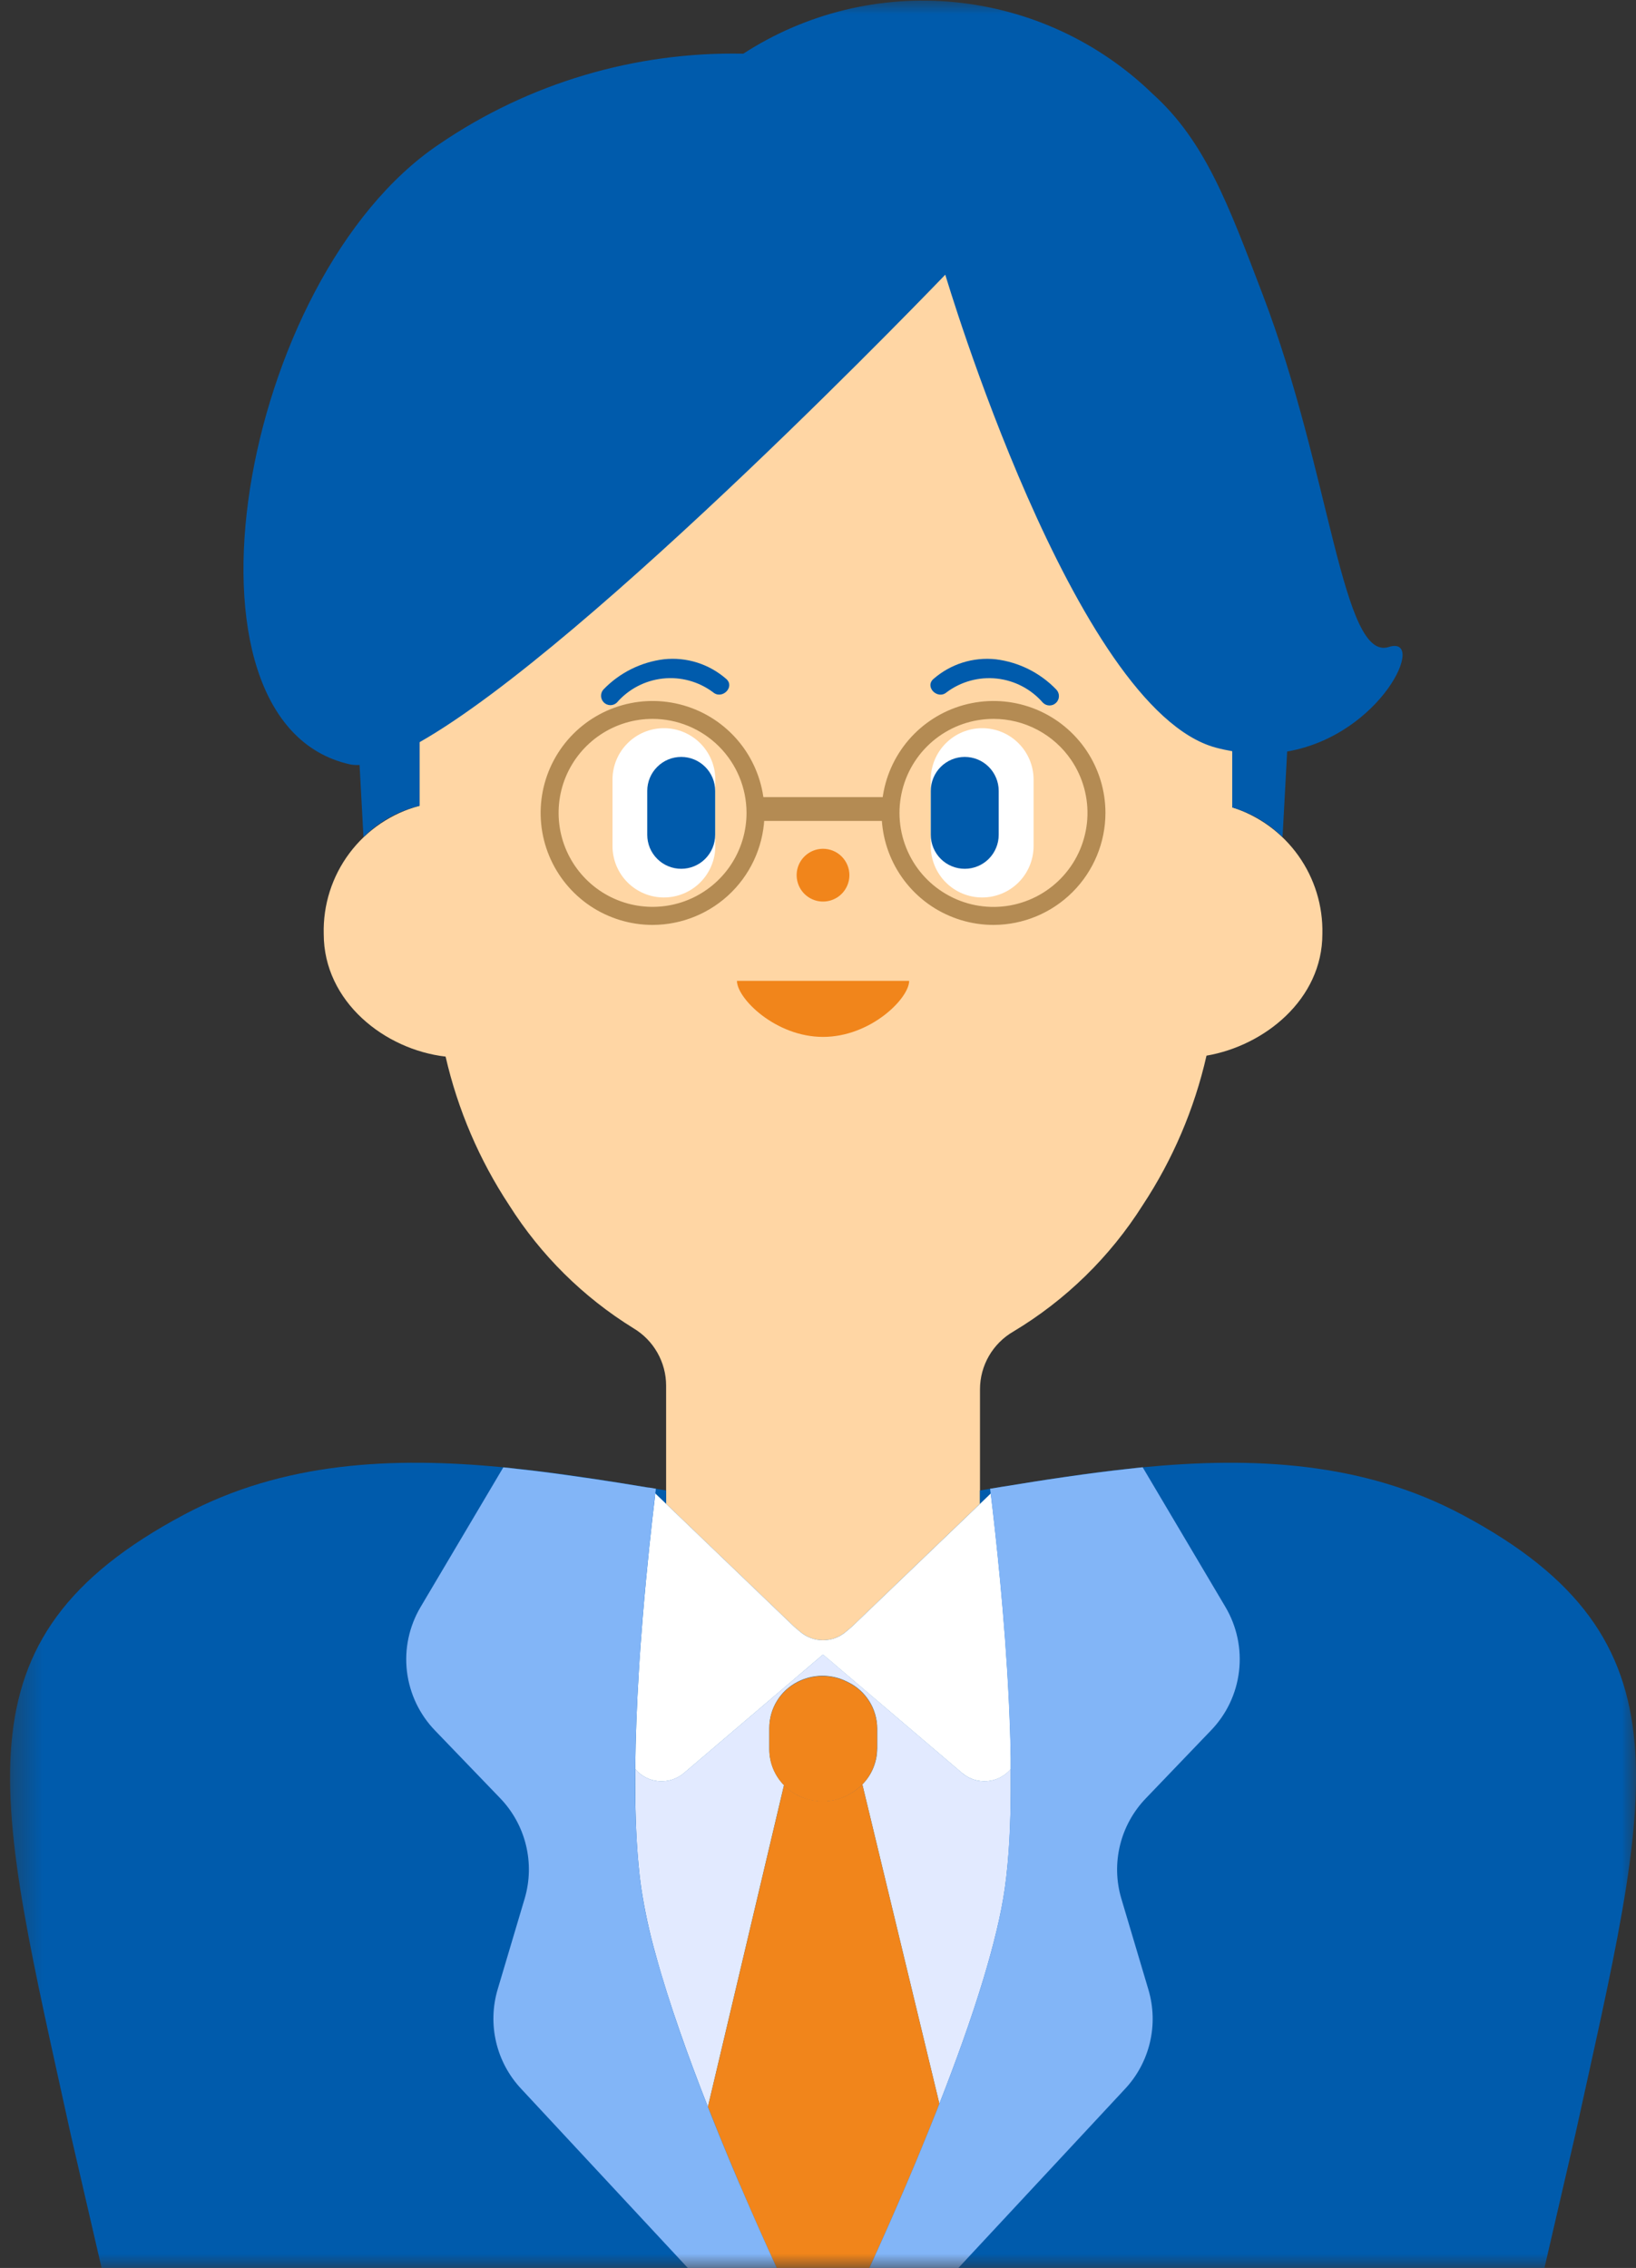
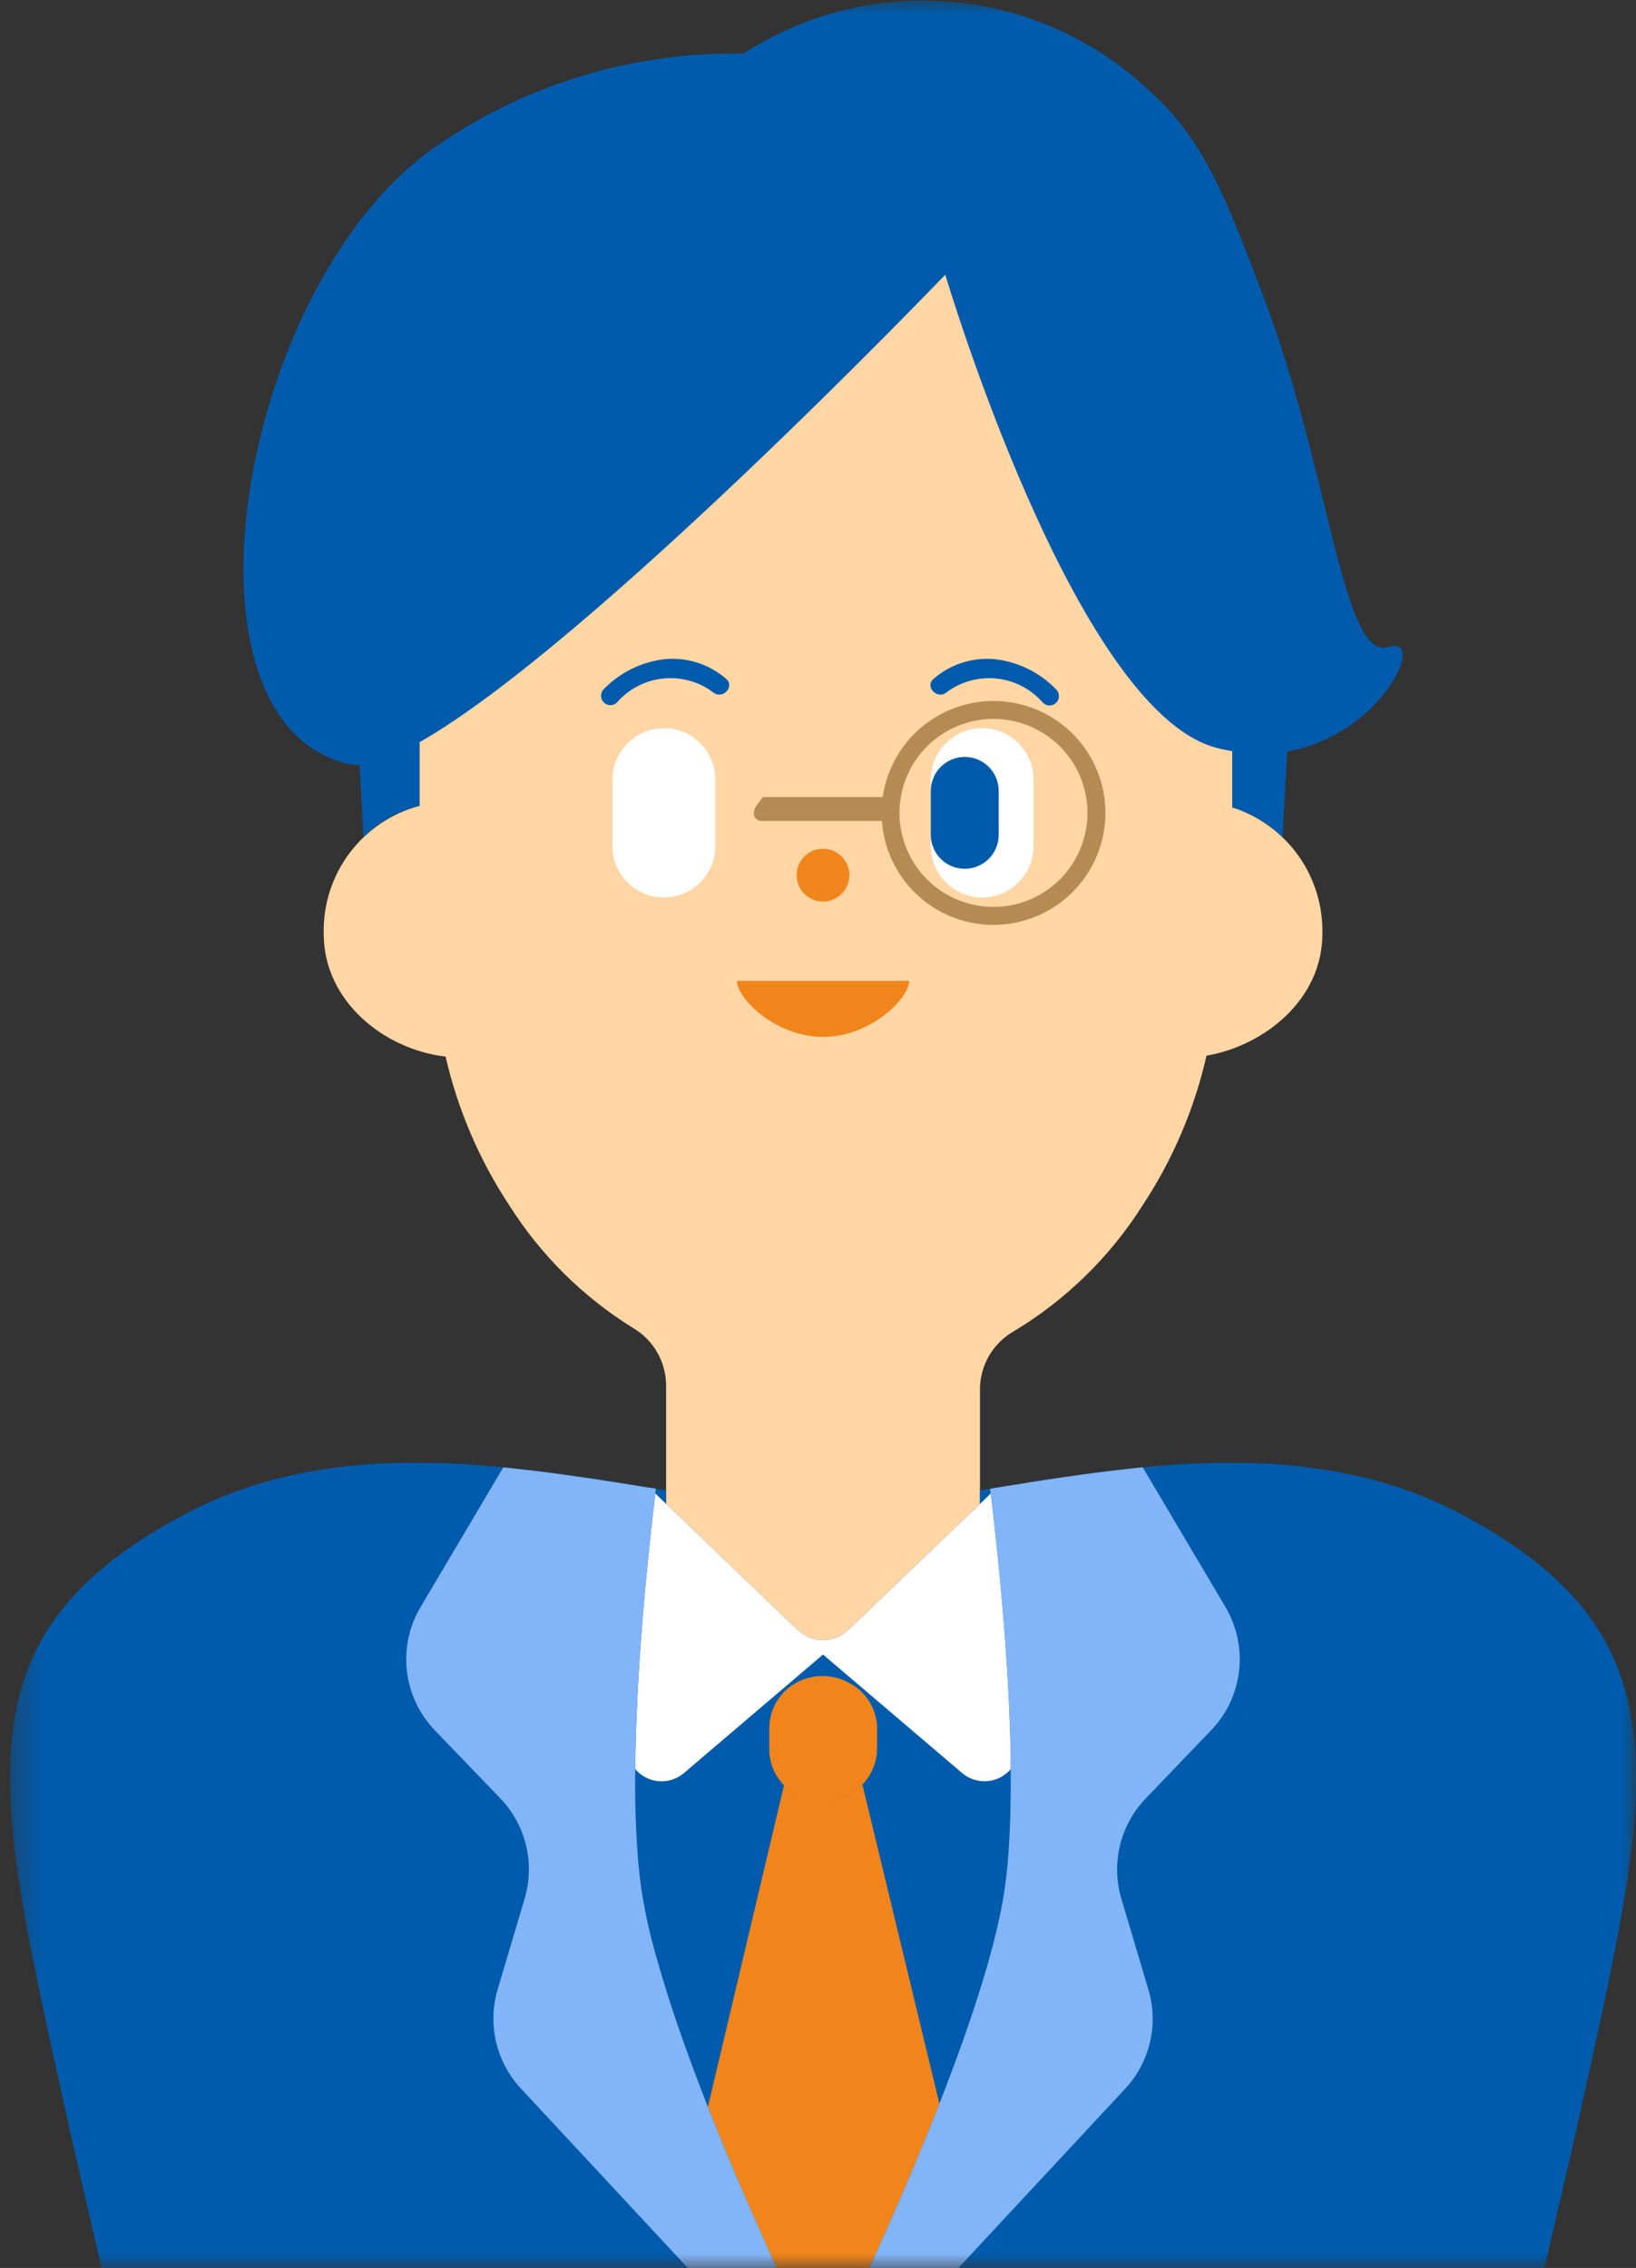
<svg xmlns="http://www.w3.org/2000/svg" width="57" height="79" viewBox="0 0 57 79" fill="none">
  <rect x="0" y="0" width="57" height="79" fill="#333333" stroke="none" />
  <mask id="mask0_6202_2469" style="mask-type:luminance" maskUnits="userSpaceOnUse" x="0" y="0" width="57" height="79">
    <path d="M57 0H0.351V79H57V0Z" fill="white" />
  </mask>
  <g mask="url(#mask0_6202_2469)">
    <path d="M46.073 32.533C46.096 31.558 45.803 30.601 45.237 29.806C44.671 29.011 43.863 28.421 42.934 28.123V19.181C42.933 18.339 42.869 17.498 42.741 16.666C42.397 14.38 41.559 12.196 40.285 10.266C39.049 8.328 37.349 6.728 35.34 5.611C33.331 4.493 31.075 3.894 28.776 3.866C26.477 3.894 24.222 4.493 22.213 5.611C20.203 6.728 18.504 8.328 17.268 10.266C15.994 12.196 15.156 14.38 14.812 16.666C14.683 17.498 14.618 18.339 14.618 19.181V28.068C13.641 28.329 12.78 28.911 12.174 29.721C11.568 30.531 11.253 31.522 11.279 32.533C11.279 34.891 13.404 36.561 15.525 36.805C15.948 38.649 16.699 40.403 17.741 41.982C18.84 43.721 20.32 45.186 22.07 46.267C22.417 46.474 22.704 46.766 22.903 47.117C23.103 47.467 23.208 47.864 23.208 48.267V56.9C23.217 57.535 23.477 58.14 23.932 58.583C24.387 59.026 24.999 59.27 25.634 59.261H31.717C32.352 59.268 32.963 59.024 33.418 58.582C33.873 58.139 34.134 57.535 34.144 56.9V48.392C34.144 47.985 34.252 47.585 34.456 47.232C34.66 46.88 34.952 46.587 35.305 46.383C37.13 45.289 38.673 43.782 39.811 41.983C40.86 40.394 41.614 38.629 42.036 36.772C44.054 36.428 46.073 34.812 46.073 32.533Z" fill="#FFD6A4" />
    <path d="M29.594 30.484C29.594 30.666 29.54 30.844 29.439 30.995C29.339 31.147 29.195 31.265 29.027 31.334C28.859 31.404 28.674 31.422 28.496 31.387C28.318 31.351 28.154 31.264 28.025 31.135C27.897 31.007 27.809 30.843 27.774 30.664C27.738 30.486 27.756 30.301 27.826 30.133C27.896 29.965 28.014 29.822 28.165 29.721C28.316 29.62 28.494 29.566 28.676 29.566C28.919 29.566 29.153 29.663 29.325 29.835C29.497 30.007 29.594 30.241 29.594 30.484Z" fill="#F1851B" />
    <path d="M31.676 34.166C31.676 34.777 30.333 36.119 28.676 36.119C27.019 36.119 25.676 34.777 25.676 34.166H31.676Z" fill="#F1851B" />
    <path d="M25.302 23.649C25.007 23.392 24.663 23.198 24.29 23.08C23.916 22.962 23.523 22.923 23.134 22.964C22.332 23.062 21.588 23.434 21.027 24.015C20.97 24.077 20.939 24.159 20.941 24.243C20.943 24.327 20.977 24.407 21.037 24.467C21.096 24.527 21.177 24.561 21.261 24.563C21.345 24.565 21.427 24.534 21.489 24.477C21.898 24.004 22.471 23.704 23.093 23.636C23.714 23.568 24.338 23.738 24.84 24.111C25.155 24.387 25.62 23.927 25.302 23.649Z" fill="#005BAC" />
    <path d="M23.131 31.262C22.656 31.262 22.2 31.073 21.865 30.738C21.529 30.402 21.34 29.946 21.34 29.471V27.156C21.34 26.681 21.529 26.226 21.865 25.89C22.2 25.554 22.656 25.365 23.131 25.365C23.606 25.365 24.061 25.554 24.397 25.89C24.733 26.226 24.922 26.681 24.922 27.156V29.471C24.922 29.946 24.733 30.402 24.397 30.738C24.061 31.073 23.606 31.262 23.131 31.262Z" fill="white" />
-     <path d="M23.738 30.263C23.582 30.264 23.428 30.233 23.284 30.174C23.14 30.115 23.009 30.028 22.899 29.918C22.789 29.808 22.701 29.678 22.641 29.534C22.582 29.39 22.551 29.236 22.551 29.08V27.549C22.551 27.235 22.676 26.935 22.898 26.713C23.119 26.491 23.42 26.366 23.734 26.366C24.048 26.366 24.349 26.491 24.57 26.713C24.792 26.935 24.917 27.235 24.917 27.549V29.08C24.917 29.394 24.792 29.695 24.57 29.917C24.349 30.139 24.048 30.263 23.734 30.263" fill="#005BAC" />
    <path d="M32.985 24.112C33.486 23.739 34.111 23.569 34.732 23.637C35.354 23.705 35.927 24.005 36.336 24.478C36.366 24.508 36.403 24.532 36.442 24.549C36.482 24.565 36.524 24.574 36.567 24.574C36.61 24.573 36.653 24.565 36.693 24.549C36.732 24.532 36.768 24.508 36.798 24.477C36.829 24.447 36.853 24.411 36.869 24.371C36.886 24.332 36.894 24.289 36.894 24.246C36.894 24.203 36.886 24.161 36.869 24.121C36.852 24.081 36.828 24.045 36.798 24.015C36.237 23.434 35.493 23.063 34.691 22.965C34.302 22.924 33.909 22.963 33.535 23.081C33.163 23.199 32.818 23.393 32.523 23.65C32.205 23.927 32.669 24.388 32.985 24.112Z" fill="#005BAC" />
    <path d="M34.22 31.262C34.695 31.262 35.151 31.073 35.486 30.738C35.822 30.402 36.011 29.946 36.011 29.471V27.156C36.011 26.681 35.822 26.226 35.486 25.89C35.151 25.554 34.695 25.365 34.22 25.365C33.745 25.365 33.289 25.554 32.954 25.89C32.618 26.226 32.429 26.681 32.429 27.156V29.471C32.429 29.946 32.618 30.402 32.954 30.738C33.289 31.073 33.745 31.262 34.22 31.262Z" fill="white" />
    <path d="M33.613 30.263C33.927 30.263 34.228 30.139 34.45 29.917C34.671 29.695 34.796 29.394 34.796 29.08V27.549C34.796 27.235 34.671 26.935 34.45 26.713C34.228 26.491 33.927 26.366 33.613 26.366C33.299 26.366 32.998 26.491 32.776 26.713C32.555 26.935 32.43 27.235 32.43 27.549V29.08C32.43 29.394 32.555 29.695 32.776 29.917C32.998 30.139 33.299 30.263 33.613 30.263Z" fill="#005BAC" />
    <path d="M50.942 52.762C47.473 50.914 43.654 50.742 39.812 51.111C38.18 51.267 36.545 51.522 34.93 51.788L34.499 51.858L34.143 51.917V52.383L29.686 56.66L29.459 56.851C29.239 57.034 28.962 57.135 28.675 57.135C28.389 57.135 28.112 57.034 27.892 56.851L27.665 56.66L23.208 52.383V51.917L22.852 51.858C21.097 51.567 19.316 51.281 17.538 51.111C13.697 50.742 9.877 50.911 6.409 52.762C-1.757 57.111 -0.135 62.473 2.461 74.336L3.54 79.001H53.81L54.889 74.336C57.489 62.473 59.107 57.111 50.942 52.762Z" fill="#005BAC" />
    <path d="M23.68 70.747C23.362 69.834 23.08 68.936 22.845 68.092C23.076 68.936 23.362 69.834 23.68 70.747Z" fill="#ACD3FA" />
-     <path d="M33.53 61.765L28.676 57.63L23.821 61.766C23.578 61.97 23.263 62.07 22.947 62.043C22.63 62.016 22.337 61.864 22.132 61.621C22.122 62.803 22.151 63.944 22.246 64.954C22.271 65.233 22.302 65.503 22.34 65.761C22.46 66.548 22.629 67.326 22.846 68.092C23.077 68.936 23.363 69.834 23.681 70.747C23.986 71.625 24.321 72.517 24.664 73.39L27.316 62.181C26.989 61.848 26.805 61.4 26.804 60.933V60.185C26.805 59.854 26.896 59.529 27.07 59.247C27.242 58.965 27.49 58.736 27.785 58.585C28.049 58.449 28.341 58.376 28.638 58.373C28.935 58.37 29.229 58.437 29.495 58.568L29.545 58.593C29.849 58.74 30.105 58.969 30.285 59.254C30.465 59.539 30.561 59.87 30.562 60.207V60.907C30.56 61.375 30.375 61.824 30.045 62.157L32.729 73.281C33.295 71.836 33.837 70.343 34.257 68.953C34.434 68.369 34.589 67.804 34.718 67.268C34.847 66.732 34.947 66.226 35.012 65.761C35.048 65.503 35.08 65.233 35.105 64.954C35.158 64.394 35.191 63.795 35.205 63.17C35.219 62.67 35.22 62.147 35.216 61.62C35.011 61.863 34.718 62.014 34.401 62.042C34.085 62.069 33.77 61.969 33.527 61.765" fill="#E2EAFF" />
    <path d="M31.569 76.113C31.686 75.838 31.804 75.557 31.925 75.27C32.165 74.696 32.407 74.101 32.646 73.496C32.674 73.425 32.702 73.352 32.73 73.28L30.045 62.155C29.985 62.217 29.922 62.274 29.854 62.326C29.785 62.38 29.712 62.428 29.636 62.471L29.587 62.499C29.371 62.621 29.133 62.699 28.887 62.729C28.806 62.739 28.724 62.743 28.643 62.742C28.545 62.741 28.448 62.731 28.351 62.715C28.224 62.695 28.099 62.661 27.978 62.615C27.88 62.579 27.785 62.534 27.695 62.481C27.557 62.398 27.43 62.297 27.317 62.181L24.664 73.389C24.916 74.031 25.173 74.662 25.426 75.27C25.546 75.558 25.665 75.839 25.783 76.113C26.252 77.213 26.697 78.205 27.06 79H30.291C30.655 78.205 31.099 77.213 31.569 76.113Z" fill="#F1851B" />
    <path d="M30.561 60.901V60.201C30.557 59.866 30.459 59.539 30.28 59.257C30.101 58.974 29.846 58.747 29.545 58.601L29.494 58.575C29.227 58.444 28.934 58.378 28.637 58.381C28.341 58.384 28.049 58.457 27.785 58.593C27.49 58.743 27.242 58.972 27.069 59.255C26.896 59.537 26.804 59.862 26.803 60.193V60.941C26.804 61.408 26.988 61.856 27.315 62.189C27.427 62.305 27.555 62.406 27.694 62.489C27.785 62.541 27.88 62.586 27.978 62.623C28.188 62.704 28.411 62.747 28.636 62.752C28.718 62.753 28.8 62.748 28.881 62.738C29.127 62.709 29.365 62.631 29.581 62.509L29.63 62.481C29.706 62.438 29.779 62.39 29.848 62.336C29.916 62.283 29.98 62.226 30.04 62.165C30.369 61.832 30.555 61.383 30.556 60.915" fill="#F1851B" />
-     <path d="M28.638 62.743C28.542 62.741 28.446 62.732 28.351 62.716C28.445 62.732 28.541 62.741 28.637 62.743" fill="#005BB1" />
-     <path d="M22.832 52.023C22.711 53.017 22.539 54.556 22.394 56.322C22.539 54.557 22.712 53.023 22.832 52.023Z" fill="white" />
    <path d="M29.686 56.66L29.459 56.852C29.239 57.035 28.962 57.135 28.675 57.135C28.389 57.135 28.112 57.035 27.892 56.852L27.665 56.66L23.208 52.383L22.832 52.023C22.712 53.017 22.539 54.556 22.394 56.324C22.344 56.944 22.294 57.59 22.256 58.248C22.188 59.364 22.143 60.511 22.132 61.623C22.337 61.865 22.629 62.017 22.946 62.044C23.262 62.072 23.577 61.972 23.82 61.769L28.675 57.633L33.529 61.767C33.772 61.971 34.087 62.07 34.404 62.043C34.72 62.016 35.013 61.864 35.218 61.621C35.218 61.493 35.218 61.367 35.218 61.239C35.207 60.578 35.183 59.907 35.151 59.239C35.011 56.339 34.704 53.538 34.52 52.023L34.145 52.383L29.686 56.66Z" fill="white" />
    <path d="M35.209 63.17C35.192 63.794 35.159 64.394 35.109 64.953C35.162 64.394 35.195 63.794 35.209 63.17Z" fill="#72B5FC" />
    <path d="M32.646 73.5C32.407 74.1 32.165 74.7 31.925 75.273C32.165 74.7 32.407 74.105 32.646 73.5Z" fill="#72B5FC" />
    <path d="M25.782 76.113C25.665 75.838 25.546 75.557 25.426 75.27C25.172 74.662 24.916 74.031 24.663 73.389C24.32 72.516 23.985 71.624 23.68 70.746C23.362 69.833 23.08 68.935 22.845 68.091C22.628 67.326 22.459 66.547 22.339 65.76C22.302 65.502 22.271 65.232 22.245 64.952C22.151 63.844 22.114 62.732 22.132 61.62C22.142 60.508 22.188 59.361 22.256 58.245C22.296 57.587 22.343 56.94 22.394 56.321C22.539 54.555 22.711 53.016 22.832 52.021C22.838 51.968 22.846 51.906 22.852 51.857L22.621 51.819H22.594C22.247 51.761 21.899 51.705 21.55 51.649L21.071 51.576C20.848 51.541 20.625 51.506 20.401 51.476C20.177 51.446 19.936 51.411 19.701 51.376C19.543 51.354 19.385 51.331 19.227 51.311C18.835 51.26 18.443 51.211 18.05 51.17C17.879 51.151 17.707 51.129 17.536 51.113L14.654 55.977C14.254 56.652 14.086 57.439 14.178 58.218C14.271 58.997 14.617 59.724 15.163 60.286L17.419 62.63C17.86 63.085 18.172 63.649 18.323 64.264C18.475 64.879 18.46 65.523 18.281 66.13L17.338 69.3C17.161 69.898 17.143 70.532 17.287 71.139C17.43 71.746 17.73 72.304 18.157 72.759L23.963 79H27.063C26.699 78.205 26.255 77.213 25.785 76.113" fill="#82B5F7" />
    <path d="M42.185 60.283C42.731 59.721 43.078 58.994 43.169 58.215C43.261 57.436 43.094 56.649 42.694 55.974L39.812 51.11C39.641 51.126 39.47 51.149 39.299 51.167C38.593 51.243 37.886 51.337 37.181 51.438L37.069 51.454C36.369 51.554 35.669 51.667 34.969 51.781L34.927 51.787L34.496 51.858C34.502 51.908 34.509 51.97 34.515 52.022C34.699 53.539 35.006 56.342 35.146 59.239C35.178 59.905 35.202 60.575 35.213 61.239C35.213 61.368 35.213 61.495 35.213 61.623C35.218 62.15 35.213 62.671 35.203 63.174C35.186 63.798 35.153 64.397 35.103 64.957C35.076 65.236 35.045 65.506 35.009 65.764C34.943 66.229 34.843 66.735 34.715 67.271C34.587 67.807 34.431 68.371 34.254 68.956C33.833 70.346 33.293 71.839 32.726 73.284C32.698 73.356 32.671 73.429 32.643 73.501C32.404 74.101 32.161 74.701 31.922 75.274C31.802 75.562 31.683 75.843 31.565 76.117C31.096 77.217 30.652 78.209 30.288 79.004H33.388L39.193 72.768C39.62 72.314 39.92 71.755 40.064 71.148C40.208 70.541 40.19 69.907 40.013 69.309L39.068 66.134C38.888 65.527 38.873 64.883 39.025 64.268C39.176 63.653 39.489 63.089 39.93 62.634L42.185 60.283Z" fill="#82B5F7" />
-     <path d="M35.151 59.239C35.183 59.905 35.207 60.576 35.218 61.239C35.207 60.579 35.183 59.908 35.151 59.239Z" fill="#744000" />
+     <path d="M35.151 59.239C35.207 60.579 35.183 59.908 35.151 59.239Z" fill="#744000" />
    <path d="M48.387 22.537C46.762 23.057 46.366 16.475 43.999 10.276C42.799 7.13 41.992 4.921 40.16 3.27C38.292 1.457 35.864 0.331 33.274 0.077C30.683 -0.178 28.083 0.454 25.898 1.87C22.123 1.794 18.417 2.896 15.298 5.025C8.351 9.693 5.709 25.177 12.188 26.624C12.3 26.646 12.414 26.654 12.528 26.646L12.664 29.159C13.202 28.622 13.878 28.245 14.618 28.07V25.853C20.551 22.486 32.935 9.568 32.935 9.568C32.935 9.568 37.417 24.69 42.351 26.04C42.551 26.094 42.741 26.134 42.932 26.167V28.126C43.593 28.319 44.196 28.675 44.685 29.161L44.846 26.178C48.153 25.603 49.735 22.105 48.384 22.537" fill="#005BAC" />
-     <path d="M22.736 32.218C21.965 32.218 21.211 31.989 20.569 31.561C19.928 31.132 19.428 30.523 19.133 29.81C18.838 29.098 18.761 28.314 18.911 27.557C19.061 26.801 19.433 26.106 19.978 25.56C20.524 25.015 21.219 24.643 21.975 24.493C22.732 24.342 23.516 24.42 24.229 24.715C24.941 25.01 25.55 25.51 25.979 26.151C26.407 26.793 26.636 27.547 26.636 28.318C26.634 29.352 26.223 30.343 25.492 31.074C24.761 31.805 23.77 32.216 22.736 32.218ZM22.736 25.041C22.088 25.041 21.456 25.233 20.917 25.593C20.379 25.953 19.959 26.464 19.711 27.062C19.463 27.66 19.399 28.319 19.525 28.954C19.651 29.589 19.963 30.172 20.421 30.63C20.879 31.088 21.462 31.4 22.097 31.526C22.732 31.652 23.391 31.588 23.989 31.34C24.587 31.092 25.099 30.672 25.458 30.134C25.818 29.596 26.01 28.962 26.01 28.315C26.009 27.447 25.664 26.615 25.05 26.001C24.436 25.387 23.604 25.042 22.736 25.041Z" fill="#B48B53" />
    <path d="M34.615 32.218C33.844 32.218 33.09 31.989 32.448 31.561C31.807 31.132 31.307 30.523 31.012 29.81C30.717 29.098 30.64 28.314 30.79 27.557C30.94 26.801 31.312 26.106 31.857 25.56C32.403 25.015 33.098 24.643 33.854 24.493C34.611 24.342 35.395 24.42 36.108 24.715C36.82 25.01 37.429 25.51 37.858 26.151C38.286 26.793 38.515 27.547 38.515 28.318C38.513 29.352 38.101 30.342 37.37 31.073C36.639 31.804 35.649 32.216 34.615 32.218ZM34.615 25.041C33.884 25.041 33.173 25.285 32.597 25.736C32.021 26.186 31.612 26.816 31.436 27.526C31.259 28.236 31.326 28.984 31.624 29.652C31.922 30.32 32.435 30.868 33.082 31.21C33.728 31.553 34.471 31.669 35.19 31.54C35.91 31.411 36.566 31.045 37.054 30.5C37.542 29.956 37.833 29.263 37.882 28.533C37.93 27.804 37.733 27.079 37.322 26.474C37.022 26.033 36.618 25.672 36.146 25.422C35.674 25.172 35.149 25.041 34.615 25.041Z" fill="#B48B53" />
    <path d="M30.861 28.595H26.579C26.539 28.601 26.498 28.599 26.459 28.588C26.421 28.577 26.385 28.557 26.355 28.53C26.324 28.503 26.301 28.47 26.285 28.433C26.27 28.395 26.263 28.355 26.265 28.315C26.265 28.141 26.405 28 26.579 27.766H30.861C31.035 28 31.175 28.141 31.175 28.315C31.177 28.355 31.17 28.395 31.155 28.433C31.139 28.47 31.116 28.503 31.085 28.53C31.055 28.557 31.019 28.577 30.981 28.588C30.942 28.599 30.901 28.601 30.861 28.595Z" fill="#B48B53" />
  </g>
</svg>